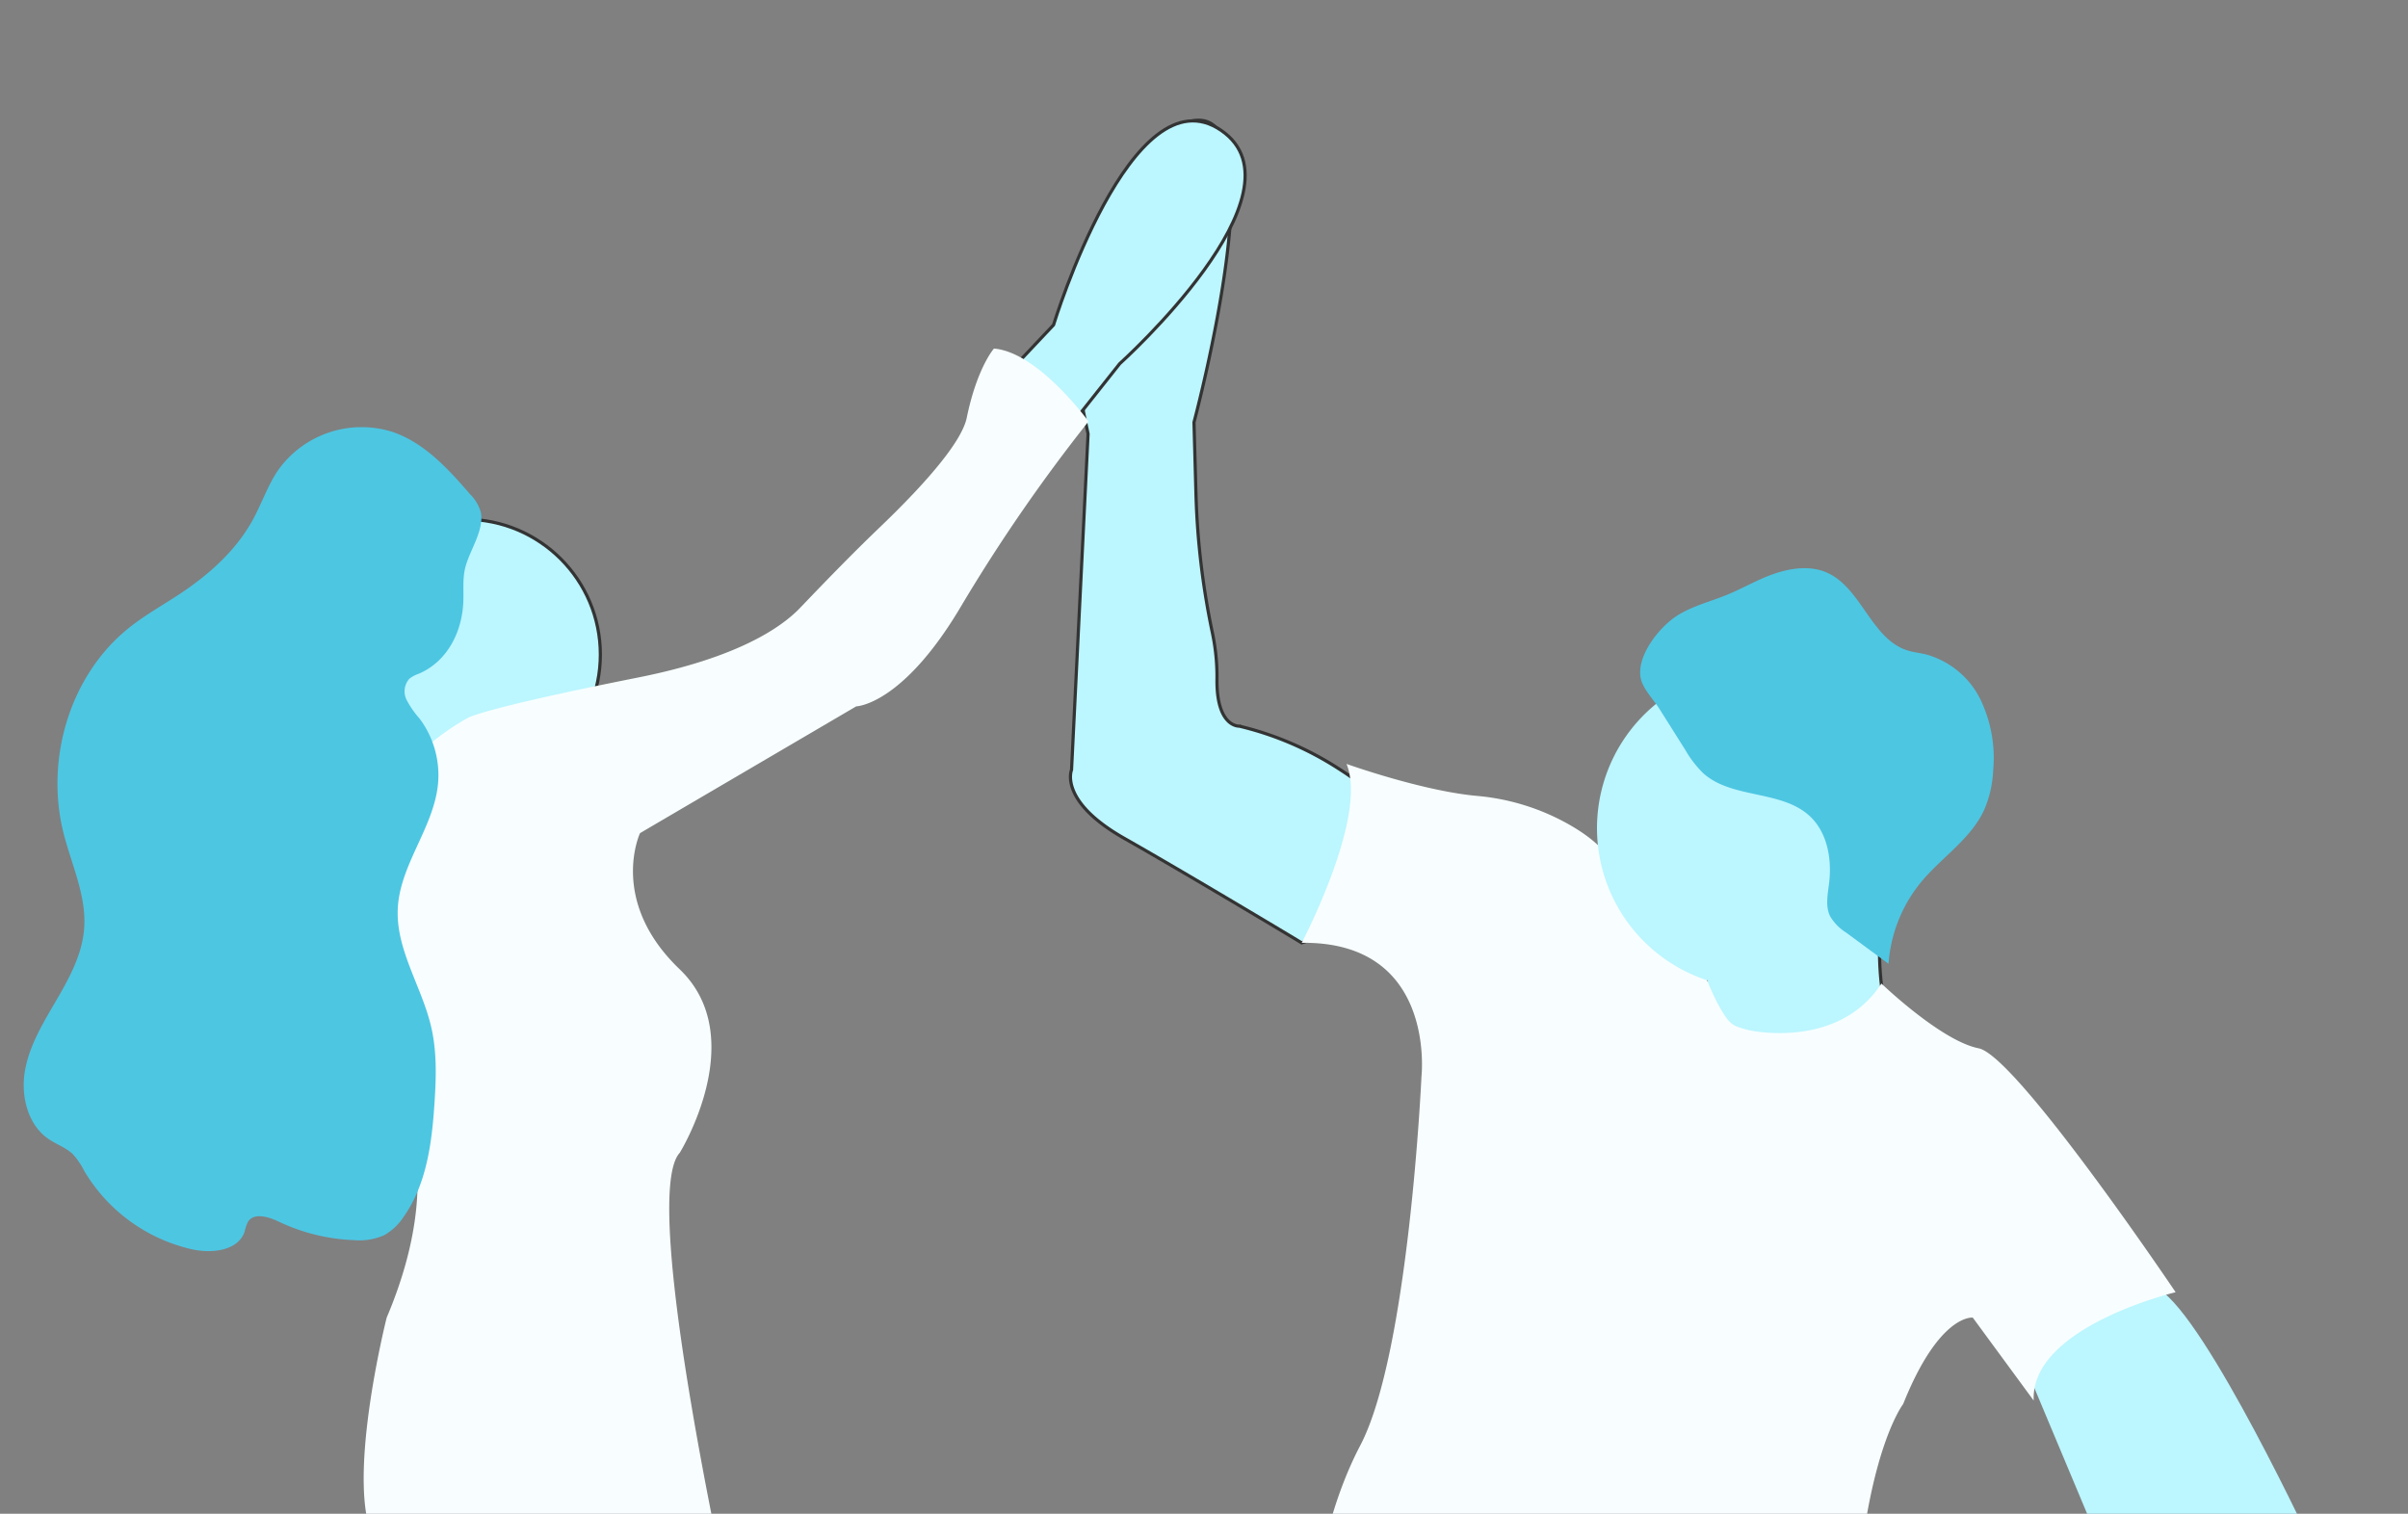
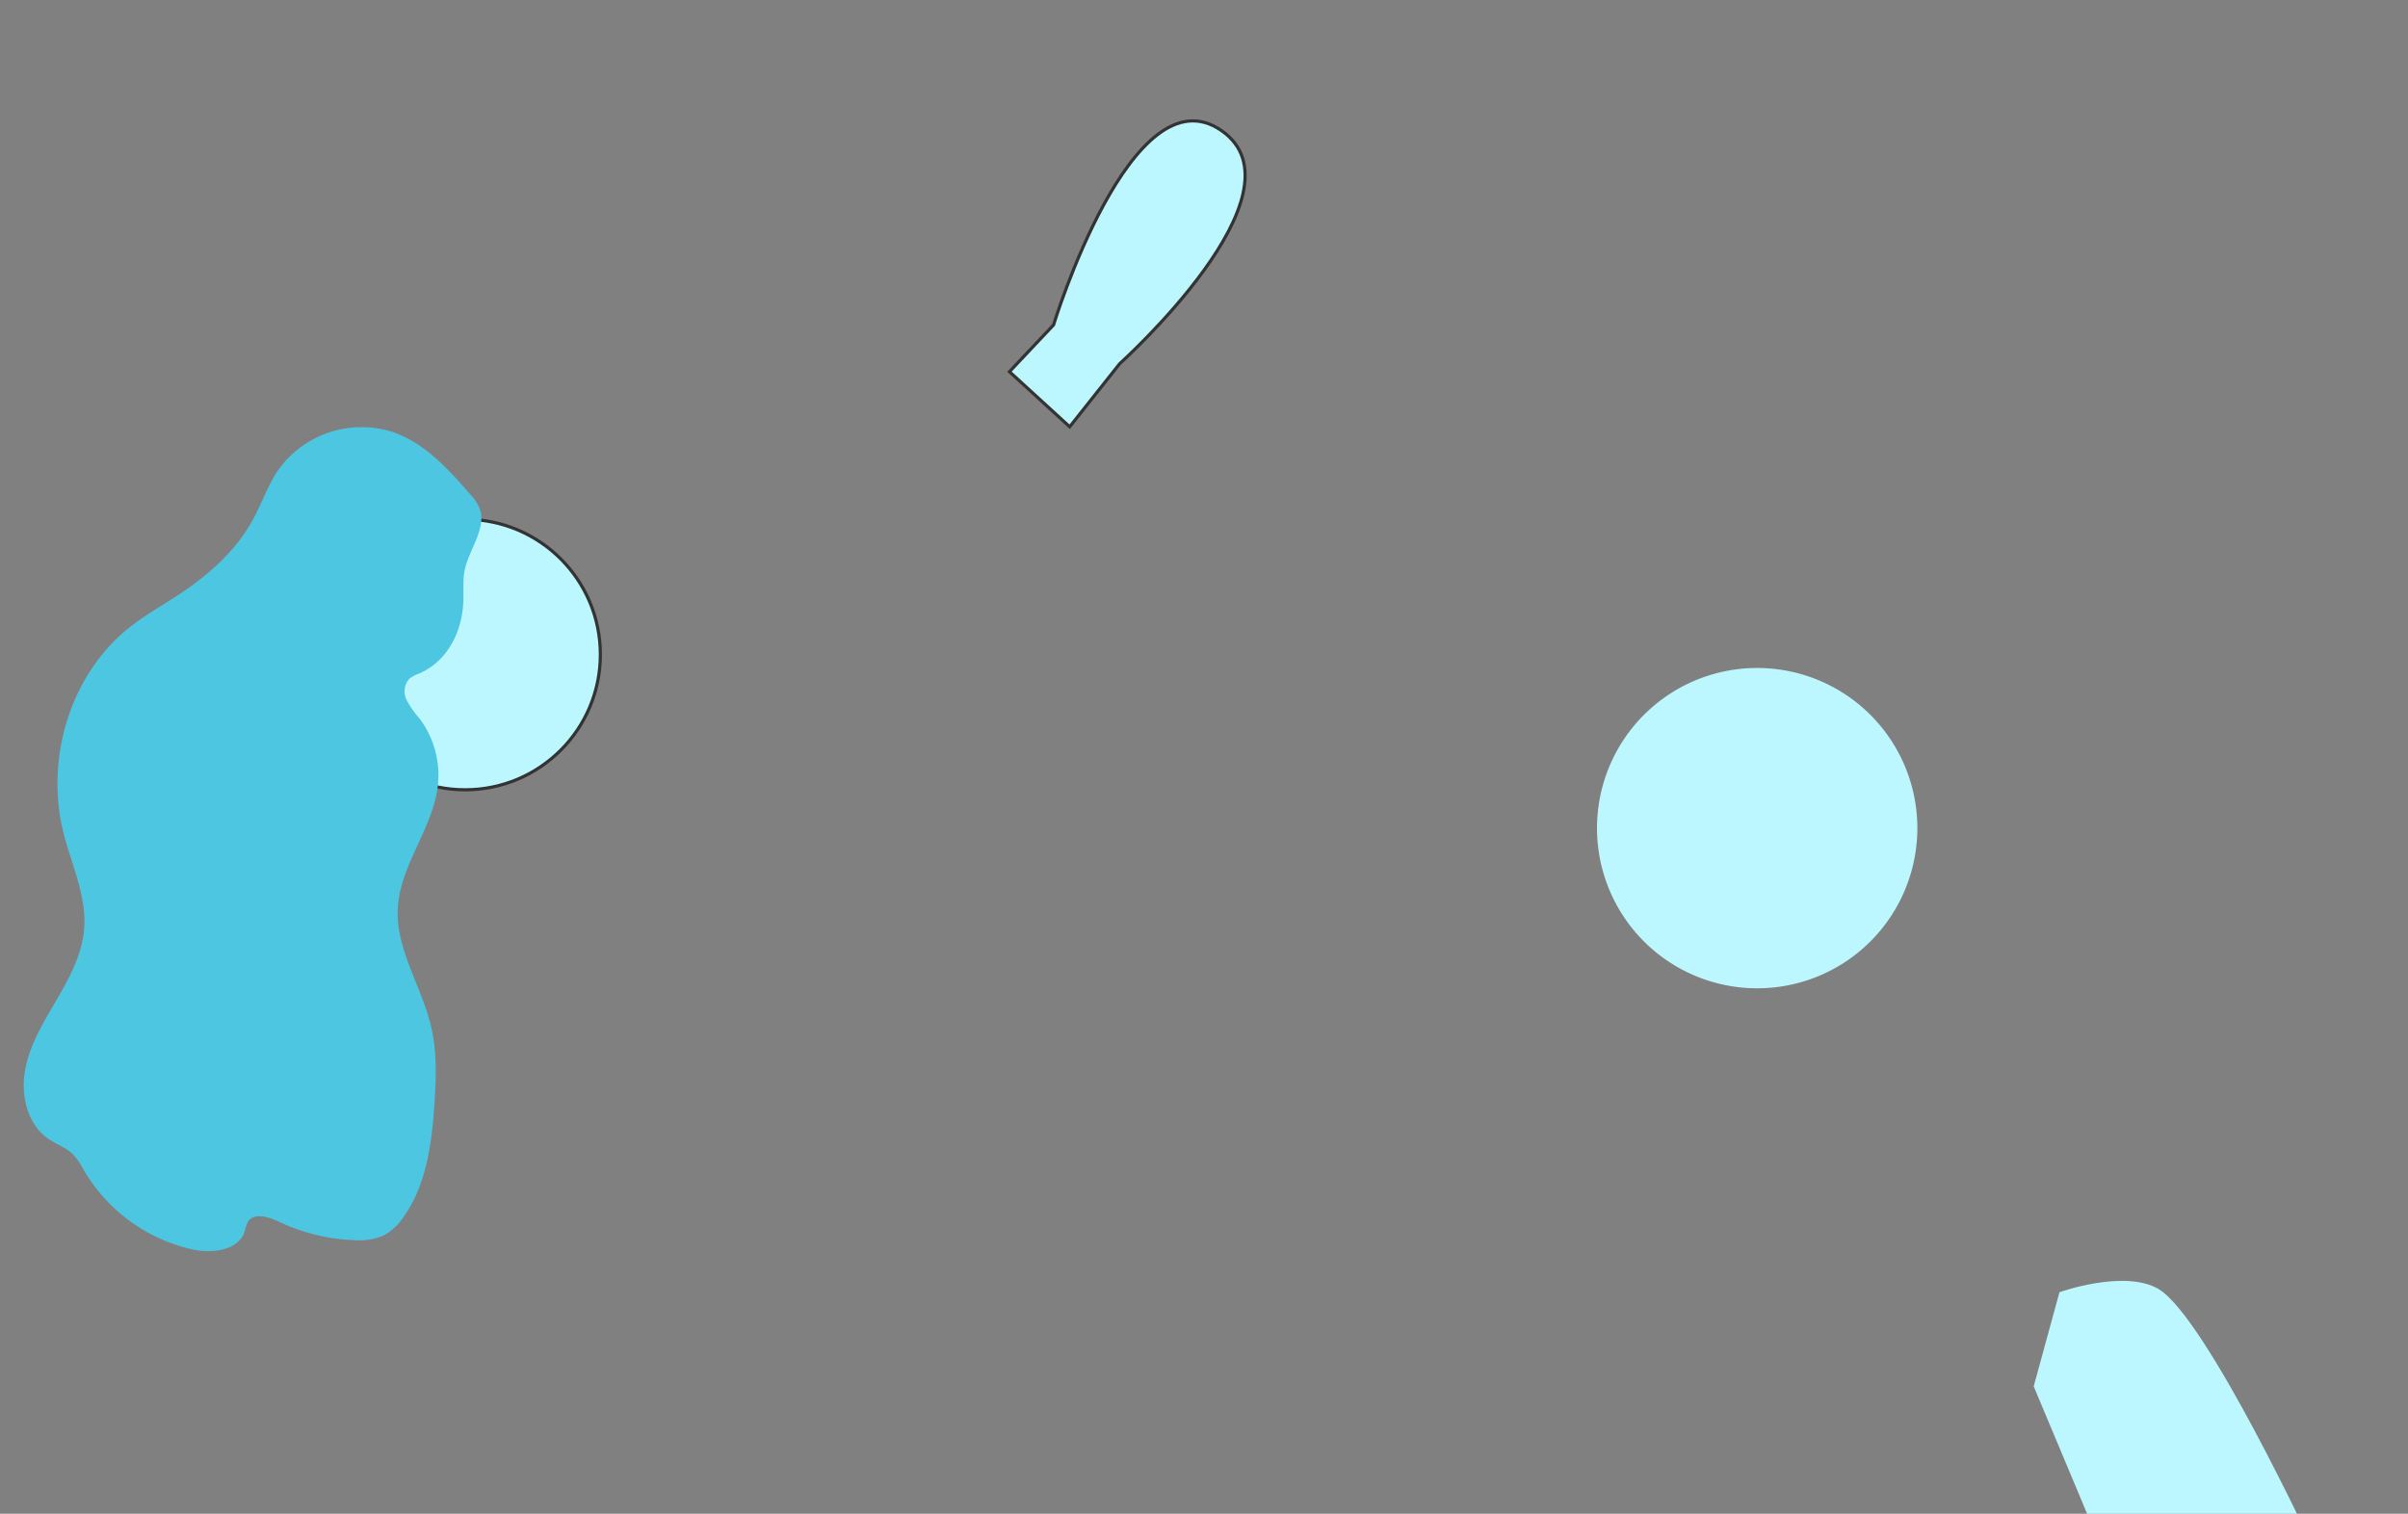
<svg xmlns="http://www.w3.org/2000/svg" width="759.83" height="477.691" viewBox="0 0 759.83 477.691">
  <rect x="0" y="0" width="759.83" height="477.691" fill="#808080" stroke="none" />
  <defs>
    <clipPath id="clip-path">
      <rect id="Rectángulo_575" data-name="Rectángulo 575" width="759.83" height="477.691" transform="translate(986.191 5577.232)" fill="none" />
    </clipPath>
  </defs>
  <g id="illu_quienes_somos_banner" data-name="illu_quienes somos_banner" transform="translate(-986.191 -5577.232)">
    <g id="Grupo_839" data-name="Grupo 839" clip-path="url(#clip-path)">
      <path id="Trazado_2586" data-name="Trazado 2586" d="M1627.913,6014.74l24.151,57.584,64.7-5.342s-34.372-74.043-49.456-82.959c-10.731-6.344-31.266,1-31.266,1Z" fill="#bcf6ff" />
      <g id="Grupo_838" data-name="Grupo 838">
-         <path id="Trazado_2587" data-name="Trazado 2587" d="M1431.209,5863.43l-33.765,11.155-.522.177-.347-.2-1.953-1.184c-8.12-4.878-36.033-21.575-53.633-31.569-20.839-11.8-16.682-21.632-16.682-21.632l5.219-106.01-4.041-19.432s1.165-64.693,33.75-78.364,3.713,94.131,3.713,94.131l.631,22.922a244.222,244.222,0,0,0,5.2,43.614,66.9,66.9,0,0,1,1.424,14.349c-.246,15.451,7.047,15,7.047,15a100.714,100.714,0,0,1,31.638,13.611,81.508,81.508,0,0,1,10.224,7.655Z" fill="#bcf6ff" stroke="#333" stroke-miterlimit="10" stroke-width="1" />
-         <path id="Trazado_2588" data-name="Trazado 2588" d="M1543.582,5923.08,1515.915,5918a209.72,209.72,0,0,1,7.052-21.161c.64-1.591.585-7.142,1.022-8.8,1.208-4.65,8.623-7.152,6.723-10.48-7.217-12.658,50.836-25.019,50.836-25.019a138.913,138.913,0,0,0-2.2,19.97,101.7,101.7,0,0,0,.35,13.974c.981,9.467,3.707,18.52,9.871,23.534C1606.418,5923.679,1543.582,5923.08,1543.582,5923.08Z" fill="#bcf6ff" stroke="#333" stroke-miterlimit="10" stroke-width="1" />
-         <path id="Trazado_2589" data-name="Trazado 2589" d="M1537.961,5902.32s28.125,6.454,41.9-14.709c0,0,18.791,18.084,30.694,20.444s62.144,76.967,62.144,76.967-45.849,10.9-44.783,34.2l-19.226-26.187s-10.534-1.323-21.975,27.294c0,0-12.388,15.945-15.151,69.425s-8.552,65.6-8.552,65.6-139.448-23.079-150.384-43.779S1399,6100.351,1399,6100.351s1.023-37.653,16.39-66.918,19.341-116.508,19.341-116.508,4.815-42.679-37.792-42.162c0,0,21.043-39.95,14.13-56.458,0,0,23.811,8.523,41.132,10.091a71.492,71.492,0,0,1,30.124,9.631c5.005,2.963,9.555,6.558,11.978,10.609,7.254,12.182,21.142,7.965,21.142,7.965a219.041,219.041,0,0,0,10.123,31.753c.48,1.1.96,2.18,1.459,3.221a47.378,47.378,0,0,0,2.247,4.269C1532.342,5901.064,1533.333,5901.012,1537.961,5902.32Z" fill="#f8feff" />
        <path id="Trazado_2590" data-name="Trazado 2590" d="M1591.035,5842.647a50.543,50.543,0,1,1,.029-.376C1591.055,5842.4,1591.045,5842.521,1591.035,5842.647Z" fill="#bcf6ff" />
-         <path id="Trazado_2591" data-name="Trazado 2591" d="M1515.23,5771.627c4.786-3.092,10.439-4.475,15.716-6.613s10.017-5.016,15.265-6.779,11.217-2.57,16.34-.352c10.987,4.77,14.013,20.885,25.405,24.569,1.925.616,3.941.819,5.893,1.277a27.2,27.2,0,0,1,17.24,14.2,42.623,42.623,0,0,1,4.04,22.392,35.251,35.251,0,0,1-2.824,12.447c-4.175,9.148-13.294,14.916-19.748,22.607a45.8,45.8,0,0,0-10.453,26.01l-13.387-9.864a15.221,15.221,0,0,1-5.025-5.113c-1.591-3.2-.755-7-.33-10.547.9-7.52-.536-15.847-6.049-21.027-8.973-8.413-24.639-5.381-33.754-13.661a34.225,34.225,0,0,1-5.592-7.3l-8.152-12.935c-1.767-2.809-5.3-6.411-5.911-9.71C1502.534,5784.123,1509.845,5775.135,1515.23,5771.627Z" fill="#4dc6e2" />
        <path id="Trazado_2592" data-name="Trazado 2592" d="M1304.714,5694.528l13.915-14.749s24.668-80.82,52.919-61.383-32.051,73.616-32.051,73.616l-15.774,19.9Z" fill="#bcf6ff" stroke="#333" stroke-miterlimit="10" stroke-width="1" />
        <circle id="Elipse_141" data-name="Elipse 141" cx="42.68" cy="42.68" r="42.68" transform="translate(1090.27 5741.11)" fill="#bcf6ff" stroke="#333" stroke-miterlimit="10" stroke-width="1" />
-         <path id="Trazado_2593" data-name="Trazado 2593" d="M1133.7,5803.857s-35.987,18.749-30.49,48.944,7.684,68.479,7.684,68.479,17.579,23.941-2.688,71.77c0,0-13.609,53.8-3.549,70.789,0,0,16.9-13.868,44.622,5.342s68.635,20.367,68.635,20.367-30.434-134.274-17.225-148.533c0,0,22.5-36.332-.04-57.912s-12.5-42.958-12.5-42.958l68.214-40s14.7-.33,33.283-31.923a531.266,531.266,0,0,1,40.018-57.994s-15.8-21.838-29.836-23c0,0-5.33,6-8.577,21.814-1.736,8.391-15.156,22.818-27.349,34.5-8.66,8.294-16.99,16.879-25.3,25.58-6.156,6.388-20.046,15.722-50.881,21.88C1136.971,5801.1,1133.7,5803.857,1133.7,5803.857Z" fill="#f8feff" />
        <path id="Trazado_2594" data-name="Trazado 2594" d="M1137.926,5738.934a12.807,12.807,0,0,0-3.344-5.663c-6.848-7.948-14.268-16.091-24.146-19.608a32.32,32.32,0,0,0-36.451,11.9c-3.318,4.846-5.186,10.535-8.015,15.7-5.223,9.553-13.579,17.082-22.643,23.133-5.464,3.64-11.25,6.829-16.378,10.92-18.645,14.858-26.51,41.306-20.788,64.5,2.516,10.154,7.4,20.074,6.58,30.515-.631,8.1-4.649,15.5-8.739,22.515s-8.465,14.135-9.9,22.095.746,17.245,7.478,21.78c2.482,1.671,5.431,2.688,7.579,4.72a24.025,24.025,0,0,1,3.6,5.277,53.2,53.2,0,0,0,34,24.762c6.279,1.4,14.6.485,16.638-5.616a12.971,12.971,0,0,1,1.055-3.095c1.942-2.97,6.529-1.524,9.773.017a60.448,60.448,0,0,0,23.575,5.8,19.446,19.446,0,0,0,9.513-1.507,17.655,17.655,0,0,0,6.221-5.812c7.226-10.194,8.915-23.216,9.742-35.685.544-8.114.822-16.363-1.029-24.284-2.947-12.715-11.2-24.388-10.537-37.415.7-13.926,11.528-25.7,12.721-39.578a29.791,29.791,0,0,0-5.859-20.321,29.343,29.343,0,0,1-4.09-5.9,6,6,0,0,1,.9-6.68,10.108,10.108,0,0,1,2.951-1.561c9.16-3.926,13.763-13.426,14.064-22.979.122-3.624-.265-6.939.6-10.5C1134.385,5750.855,1138.972,5744.715,1137.926,5738.934Z" fill="#4dc6e2" />
      </g>
    </g>
  </g>
</svg>